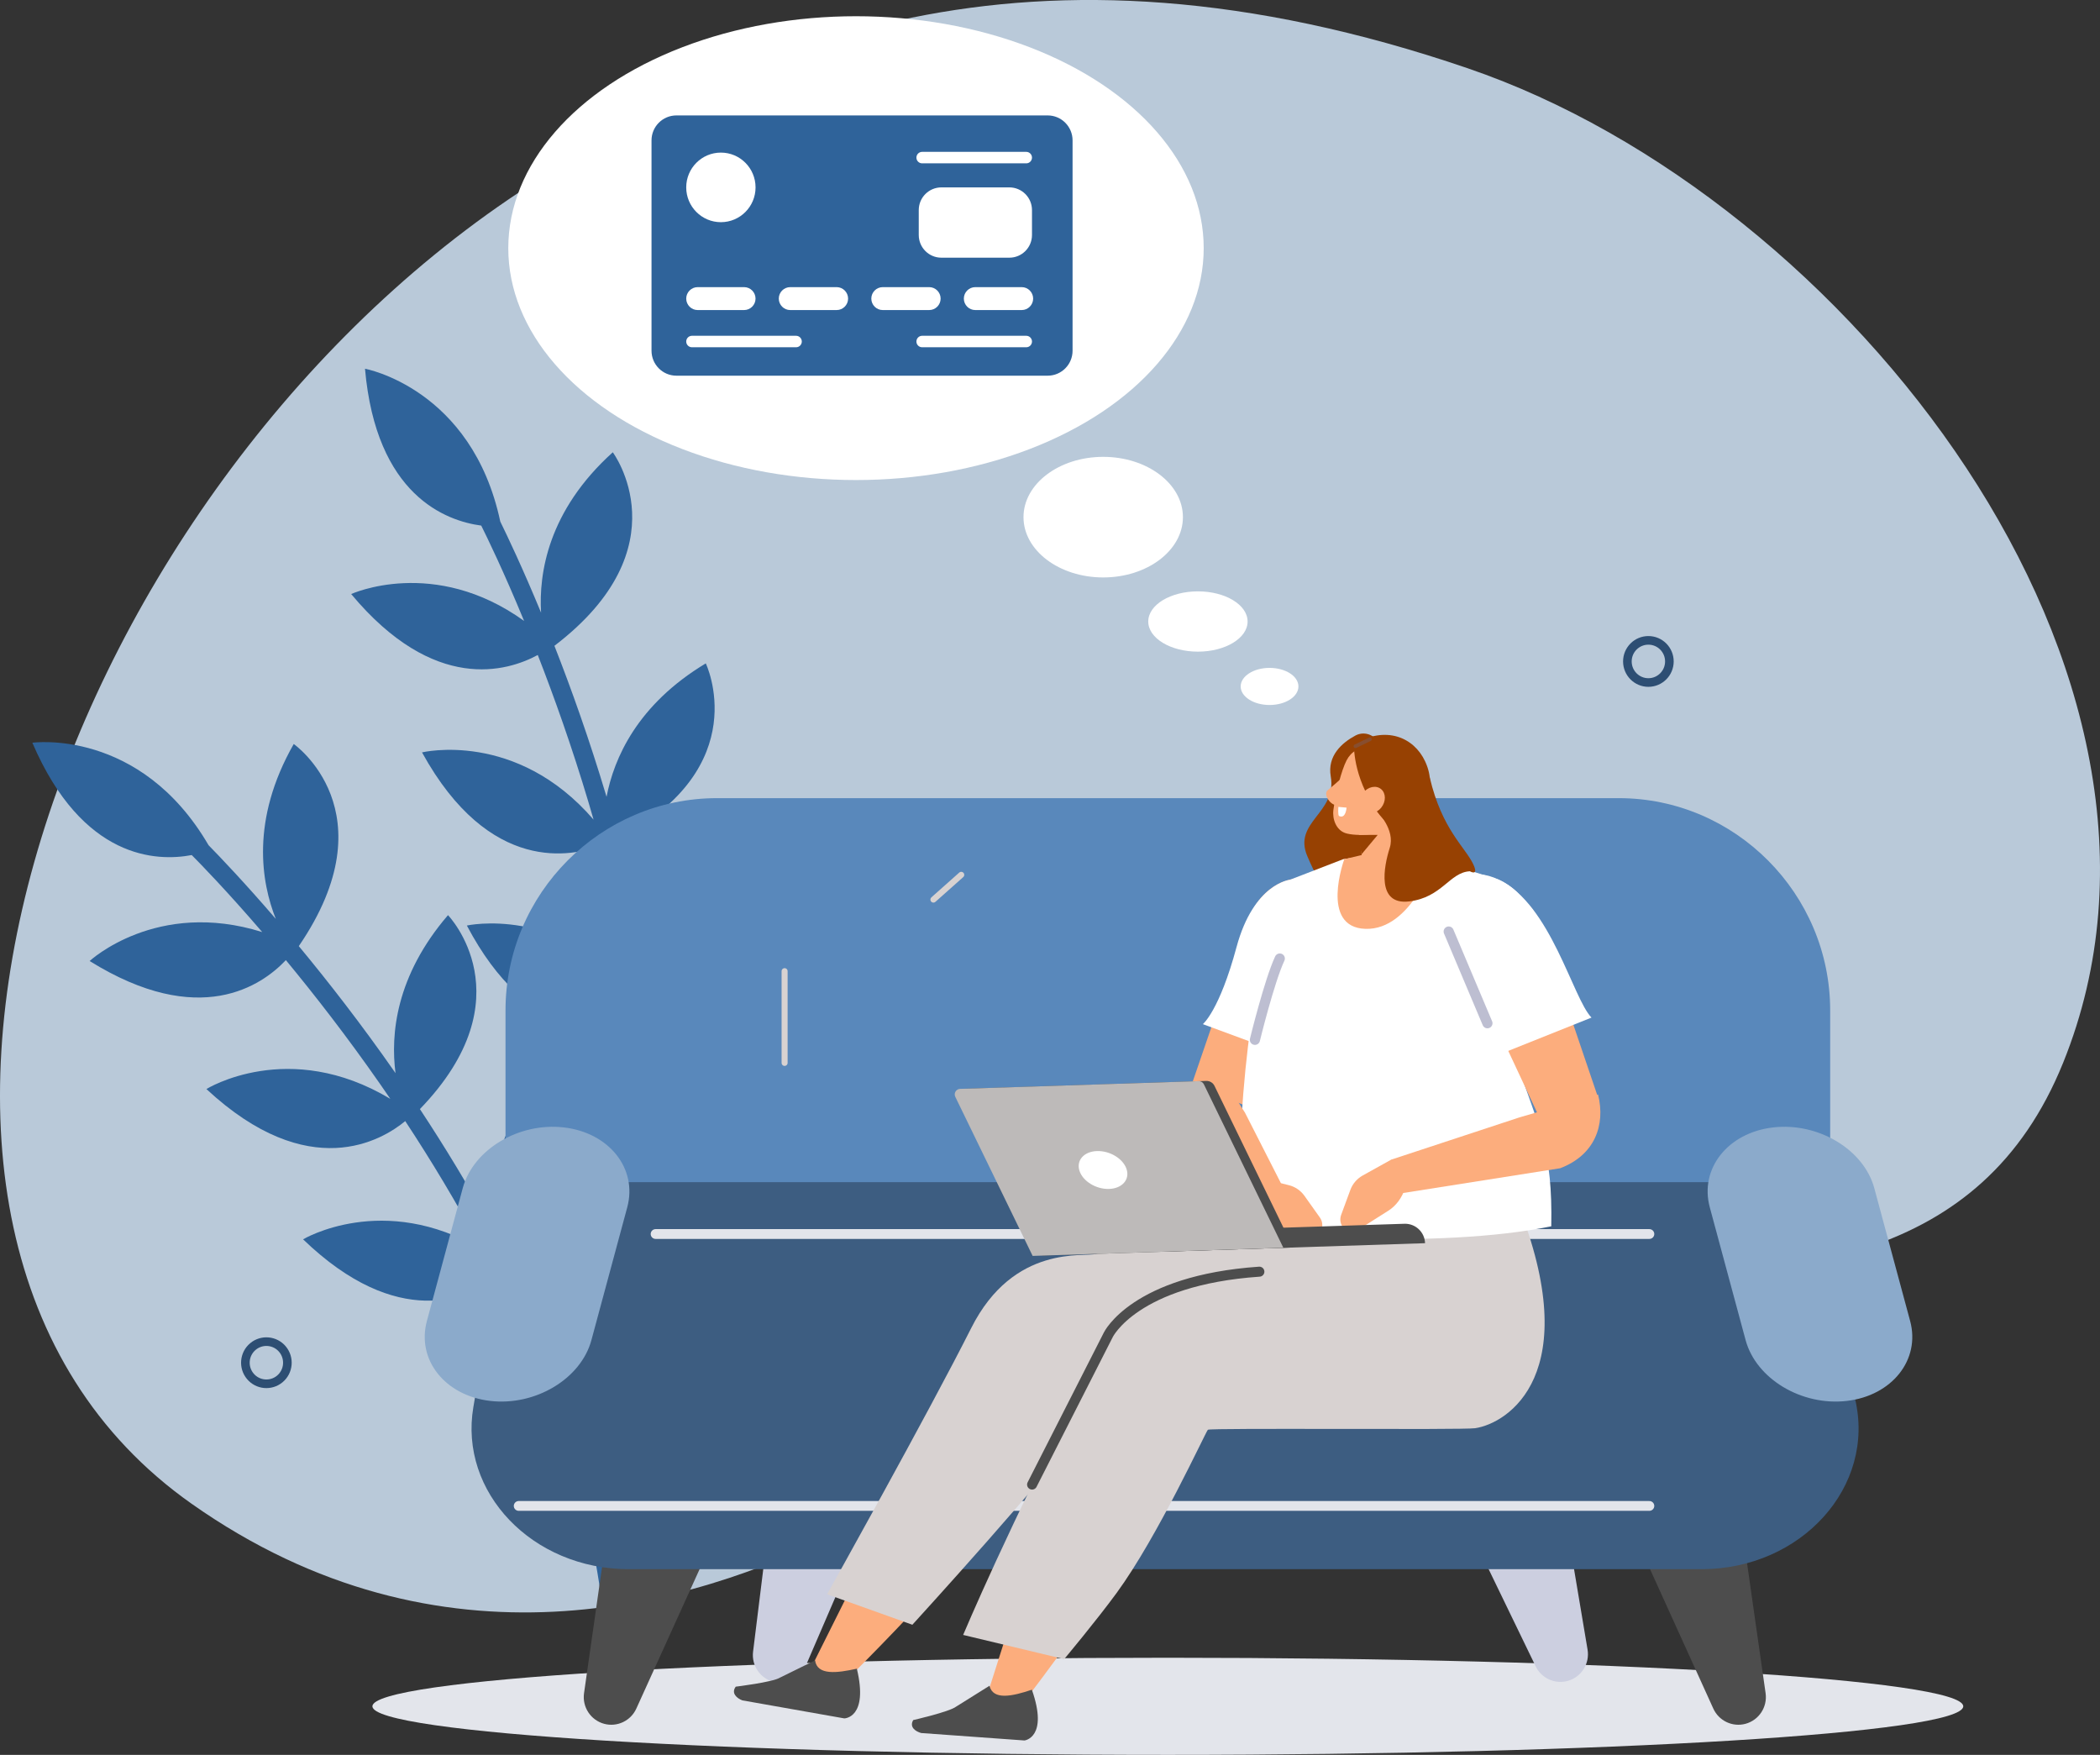
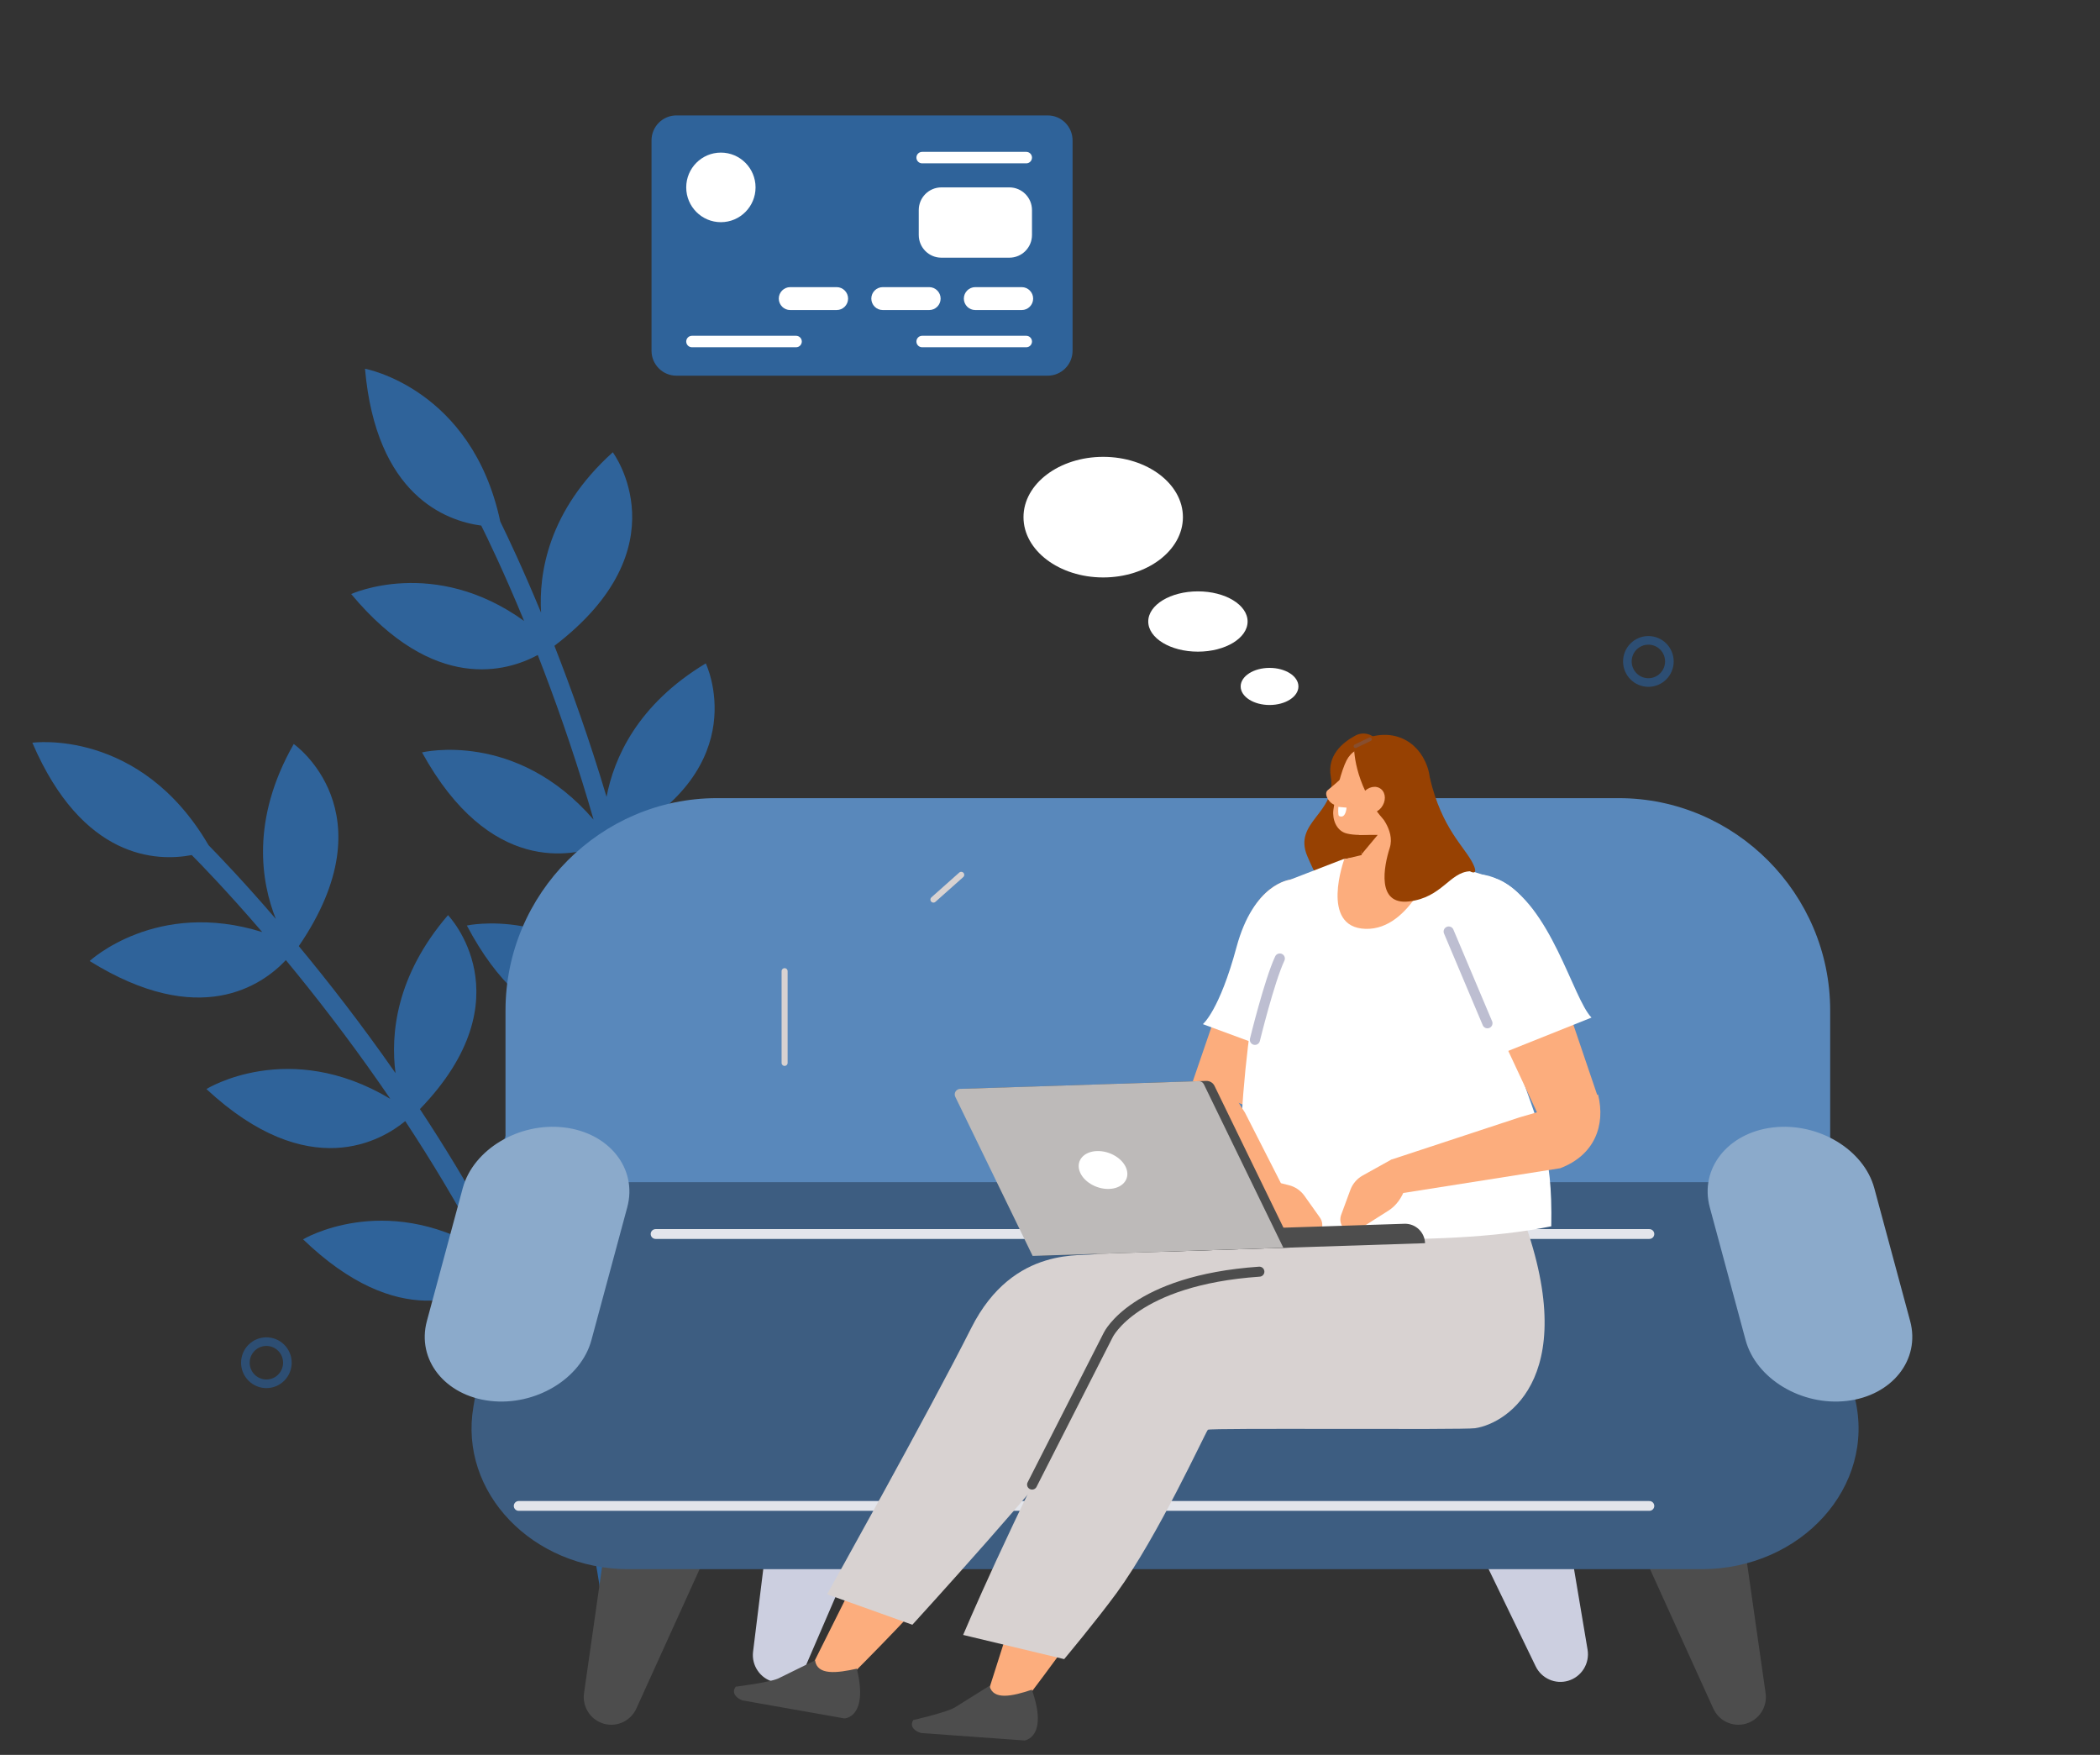
<svg xmlns="http://www.w3.org/2000/svg" width="529" height="442" viewBox="0 0 529 442" fill="none">
  <rect x="0" y="0" width="529" height="442" fill="#333333" stroke="none" />
  <g clip-path="url(#clip0_85_4317)">
-     <path d="M369.821 17.231C465.11 49.771 559.351 169.699 519.712 267.681C478.367 369.881 326.131 281.075 253.201 354.701C240.875 367.142 227.029 377.989 211.414 385.88C174.417 404.577 111.12 423.058 48.23 378.725C-49.242 310.005 12.554 126.586 130.919 48.334C187.489 10.934 258.102 -20.922 369.821 17.225V17.231Z" fill="#B9C9D9" />
    <path d="M137.996 269.475C124.122 285.024 122.865 300.164 124.157 309.942C118.145 298.832 111.859 288.558 105.777 279.346C132.939 251.245 112.854 230.498 112.854 230.498C99.69 245.807 98.363 260.515 99.632 270.287C99.602 270.246 99.573 270.205 99.544 270.164C91.03 257.951 82.632 247.18 75.269 238.302C98.421 204.447 73.995 187.392 73.995 187.392C63.059 206.568 65.853 222.327 69.473 231.439C61.54 222.221 55.394 215.796 52.537 212.882C35.269 183.274 8.148 187.07 8.148 187.07C20.789 216.515 39.529 217.029 48.3 215.364C50.541 217.619 57.169 224.423 66.056 234.762C39.401 226.398 22.582 242.052 22.582 242.052C50.285 259.283 66.027 248.179 72.01 241.824C79.215 250.539 87.404 261.058 95.709 272.98C96.57 274.218 97.443 275.485 98.322 276.77C72.691 261.403 51.996 274.3 51.996 274.3C77.865 298.335 96.302 287.15 102.082 282.372C108.46 292.051 115.054 302.915 121.299 314.667C96.553 300.07 76.346 312.149 76.346 312.149C100.266 335.21 118.18 326.974 125.099 322.027C137.973 347.657 148.757 377.002 152.046 407.282C152.185 408.59 153.361 409.536 154.664 409.396C154.926 409.367 155.171 409.297 155.398 409.192C156.306 408.777 156.882 407.813 156.771 406.762C153.384 375.571 142.239 345.42 128.993 319.188C158.174 291.098 137.996 269.469 137.996 269.469V269.475Z" fill="#2F639A" />
    <path d="M189.475 212.017C171.439 222.414 165.515 236.391 163.681 246.081C161.446 233.64 158.688 221.906 155.795 211.24C190.371 193.109 177.789 167.088 177.789 167.088C160.504 177.479 154.643 191.024 152.792 200.703C152.781 200.656 152.763 200.609 152.751 200.557C148.485 186.275 143.876 173.408 139.663 162.66C172.231 137.807 154.364 113.917 154.364 113.917C137.986 128.677 135.711 144.524 136.299 154.314C131.649 143.064 127.819 135.027 126.021 131.358C118.88 97.808 91.945 92.872 91.945 92.872C94.745 124.811 112.373 131.201 121.225 132.381C122.645 135.225 126.818 143.776 132.021 156.393C109.329 140.056 88.465 149.623 88.465 149.623C109.382 174.71 127.802 169.12 135.466 164.973C139.581 175.516 144.068 188.086 148.229 202.017C148.66 203.466 149.091 204.943 149.521 206.439C129.99 183.781 106.309 189.506 106.309 189.506C123.355 220.475 144.365 215.662 151.343 212.945C154.375 224.143 157.239 236.537 159.497 249.662C140.565 228.009 117.605 233.114 117.605 233.114C133.109 262.541 152.693 260.363 160.806 257.851C165.014 286.238 166.085 317.499 159.735 347.288C159.462 348.573 160.277 349.841 161.563 350.121C161.819 350.174 162.075 350.186 162.319 350.162C163.309 350.051 164.159 349.321 164.38 348.287C170.915 317.604 169.763 285.467 165.386 256.385C201.871 238.903 189.481 212.011 189.481 212.011L189.475 212.017Z" fill="#2F639A" />
    <path d="M180.609 350.18H407.76C437.058 350.18 461.03 326.121 461.03 296.717V254.492C461.03 225.089 437.058 201.03 407.76 201.03H180.609C151.312 201.03 127.34 225.089 127.34 254.492V296.717C127.34 326.121 151.312 350.18 180.609 350.18Z" fill="#5988BB" />
    <path d="M347.588 187.94C346.866 185.277 343.869 183.957 341.442 185.259C338.055 187.082 334.312 190.329 335.226 195.58C336.833 204.786 325.635 207.011 329.325 215.65C333.015 224.295 334.522 224.295 334.522 224.295L353.314 217.134L349.502 195.031L347.582 187.934L347.588 187.94Z" fill="#974102" />
    <path d="M415.236 171.907C418.157 171.907 420.526 169.529 420.526 166.597C420.526 163.665 418.157 161.288 415.236 161.288C412.314 161.288 409.945 163.665 409.945 166.597C409.945 169.529 412.314 171.907 415.236 171.907Z" stroke="#2D4E73" stroke-width="2.17" stroke-miterlimit="10" stroke-linecap="round" />
    <path d="M70.495 347.303C72.737 345.424 73.037 342.075 71.165 339.824C69.292 337.574 65.956 337.272 63.713 339.152C61.471 341.031 61.17 344.379 63.043 346.63C64.915 348.881 68.252 349.182 70.495 347.303Z" stroke="#2D4E73" stroke-width="2.17" stroke-miterlimit="10" stroke-linecap="round" />
    <path fill-rule="evenodd" clip-rule="evenodd" d="M206.487 61.184C206.487 64.117 204.118 66.494 201.197 66.494C198.275 66.494 195.906 64.117 195.906 61.184C195.906 58.252 198.275 55.875 201.197 55.875C204.118 55.875 206.487 58.252 206.487 61.184Z" stroke="#2D4E73" stroke-width="2.17" stroke-miterlimit="10" stroke-linecap="round" />
-     <path d="M294.184 442C404.844 442 494.552 436.524 494.552 429.769C494.552 423.014 404.844 417.538 294.184 417.538C183.524 417.538 93.816 423.014 93.816 429.769C93.816 436.524 183.524 442 294.184 442Z" fill="#E3E5EB" />
    <path d="M152.201 434.179C148.808 433.268 146.626 429.956 147.121 426.463L152.545 388.473L176.4 394.857L160.297 430.336C158.894 433.431 155.466 435.055 152.196 434.179H152.201Z" fill="#4D4D4D" />
    <path d="M439.684 434.179C443.082 433.268 445.259 429.956 444.764 426.463L439.34 388.473L415.484 394.857L431.588 430.336C432.991 433.431 436.419 435.055 439.689 434.179H439.684Z" fill="#4D4D4D" />
    <path d="M395.029 423.338C398.398 422.345 400.499 418.975 399.917 415.5L393.556 377.656L369.863 384.63L386.84 419.699C388.318 422.754 391.781 424.296 395.034 423.338H395.029Z" fill="#CCCFE0" />
    <path d="M194.927 423.63C191.517 422.783 189.271 419.512 189.701 416.013L194.41 377.924L218.382 383.859L202.947 419.635C201.603 422.754 198.21 424.442 194.922 423.63H194.927Z" fill="#CCCFE0" />
    <path d="M158.372 395.231H428.59C453.808 395.231 472.594 374.367 467.281 352.271L454.163 297.745H128.912L119.245 354.385C115.578 375.868 134.126 395.231 158.366 395.231H158.372Z" fill="#3D5D81" />
    <path d="M123.476 352.849C112.081 351.523 104.905 342.464 107.536 332.721L116.562 299.275C119.193 289.533 130.67 282.64 142.065 283.966C153.461 285.292 160.637 294.351 158.006 304.094L148.979 337.54C146.349 347.283 134.872 354.175 123.476 352.849Z" fill="#8BAACB" />
    <path d="M415.486 310.812H165.148" stroke="#E3E5EB" stroke-width="2.47" stroke-linecap="round" stroke-linejoin="round" />
    <path d="M415.484 379.297H130.664" stroke="#E3E5EB" stroke-width="2.47" stroke-linecap="round" stroke-linejoin="round" />
    <path d="M465.233 352.849C476.629 351.523 483.805 342.464 481.174 332.721L472.147 299.275C469.517 289.533 458.04 282.64 446.644 283.966C435.249 285.292 428.073 294.351 430.704 304.094L439.73 337.54C442.361 347.283 453.838 354.175 465.233 352.849Z" fill="#8BAACB" />
    <path fill-rule="evenodd" clip-rule="evenodd" d="M369.094 357.177L299.354 357.738L298.266 339.806L344.487 314.375L371.719 307.751L380.163 303.382C393.235 318.831 388.416 356.436 369.088 357.172L369.094 357.177Z" fill="#FCAD7D" />
    <path fill-rule="evenodd" clip-rule="evenodd" d="M329.883 349.485L264.496 355.513L250.371 335.058L270.875 322.57L332.507 299.696L343.81 312.097C356.887 326.448 349.21 347.055 329.883 349.485Z" fill="#FCAD7D" />
    <path fill-rule="evenodd" clip-rule="evenodd" d="M286.092 340.285C286.092 340.285 274.388 339.497 257.452 371.792C248.175 389.49 208.838 427.474 208.838 427.474L204.02 420.686L249.007 330.653C252.616 324.164 259.687 319.427 267.008 318.586L287.471 316.232L286.086 340.285H286.092Z" fill="#FCAD7D" />
    <path fill-rule="evenodd" clip-rule="evenodd" d="M205.329 418.198L196.442 422.561C194.568 423.706 185.338 424.822 185.338 424.822C184.115 426.463 185.617 427.754 187.002 428.274L212.685 432.812C212.685 432.812 218.831 432.754 215.845 420.289C210.782 421.428 205.835 421.995 205.323 418.198H205.329Z" fill="#4D4D4D" />
    <path fill-rule="evenodd" clip-rule="evenodd" d="M315.65 340.349C315.65 340.349 303.958 341.29 291.911 375.722C285.311 394.589 252.051 436.218 252.051 436.218L247.703 429.991L277.565 336.261C280.19 329.31 286.493 323.591 293.616 321.681L313.52 316.349L315.656 340.349H315.65Z" fill="#FCAD7D" />
    <path fill-rule="evenodd" clip-rule="evenodd" d="M249.255 424.594L240.862 429.845C239.11 431.177 230.049 433.233 230.049 433.233C229.001 434.991 230.625 436.118 232.057 436.498L258.072 438.373C258.072 438.373 264.183 437.683 259.934 425.587C255.016 427.24 250.151 428.314 249.255 424.588V424.594Z" fill="#4D4D4D" />
    <path fill-rule="evenodd" clip-rule="evenodd" d="M242.621 411.79L268.072 417.883C268.072 417.883 276.091 408.309 281.289 401.212C291.706 386.978 303.718 360.629 304.271 360.115C304.824 359.607 368.395 360.197 371.584 359.724C379.883 358.503 399.398 346.067 382.275 303.101L303.887 324.613C303.887 324.613 285.205 327.505 281.248 334.146C278.687 338.445 276.12 342.551 272.716 348.982C254.75 382.959 242.621 411.79 242.621 411.79Z" fill="#D8D2D1" />
    <path fill-rule="evenodd" clip-rule="evenodd" d="M208.344 401.545L229.831 409.226C229.831 409.226 266.275 369.315 271.653 360.337C277.024 351.36 370.649 345.536 370.649 345.536L364.143 302.856L309.441 305.677C309.441 305.677 278.887 314.912 276.134 315.811C273.381 316.711 255.38 313.189 244.654 334.497C233.928 355.805 208.344 401.551 208.344 401.551V401.545Z" fill="#D8D2D1" />
    <path fill-rule="evenodd" clip-rule="evenodd" d="M300.18 273.207L314.171 232.443C317.389 222.566 326.98 218.302 334.331 223.471C337.229 225.51 338.178 230.066 336.467 233.705L315.154 279.025L300.18 273.207Z" fill="#FCAD7D" />
    <path fill-rule="evenodd" clip-rule="evenodd" d="M324.944 221.584L338.353 216.403L349.952 214.657L355.667 214.698L377.608 221.59C385.029 224.984 388.695 233.395 386.152 241.198L381.642 266.291C387.886 284.906 391.128 289.492 390.773 308.866C362.587 314.725 314.154 311.349 311.82 308.837C312.21 270.059 315.784 241.42 324.944 221.584Z" fill="white" />
    <path d="M338.63 216.415C338.63 216.415 332.356 233.582 343.967 233.95C355.583 234.318 361.357 216.497 361.357 216.497L352.767 212.998L338.624 216.415H338.63Z" fill="#FCAD7D" />
    <path fill-rule="evenodd" clip-rule="evenodd" d="M387.823 281.554L370.2 243.856C365.806 234.826 369.869 225.995 378.738 225.294C382.23 225.019 386.031 227.723 387.264 231.368L402.67 276.741L387.817 281.56L387.823 281.554Z" fill="#FCAD7D" />
    <path fill-rule="evenodd" clip-rule="evenodd" d="M402.558 275.678C404.496 283.446 401.668 290.969 393.014 294.246L348.363 301.285L350.476 292.073L382.759 281.437L402.564 275.678H402.558Z" fill="#FCAD7D" />
    <path fill-rule="evenodd" clip-rule="evenodd" d="M305.821 267.997C300.548 273.809 298.965 281.653 303.825 288.581L315.47 304.427L323.67 299.977L313.619 280.251L305.821 267.991V267.997Z" fill="#FCAD7D" />
    <path d="M350.469 292.068L343.269 296.075C341.832 296.875 340.726 298.166 340.156 299.714L337.845 305.987C337.042 308.171 338.66 310.49 340.982 310.479L349.747 304.93C351.679 303.709 353.186 301.67 353.955 299.235L355.235 295.175L350.469 292.068Z" fill="#FCAD7D" />
    <path d="M316.646 296.53L324.643 298.505C326.243 298.896 327.646 299.854 328.6 301.197L332.471 306.641C333.821 308.539 332.86 311.203 330.614 311.804L320.708 308.755C318.52 308.084 316.541 306.513 315.162 304.363L312.863 300.783L316.652 296.53H316.646Z" fill="#FCAD7D" />
    <path fill-rule="evenodd" clip-rule="evenodd" d="M358.979 313.124L292.335 315.286L292.172 310.227L353.776 308.23C356.563 308.142 358.891 310.332 358.979 313.13V313.124Z" fill="#4D4D4D" />
    <path fill-rule="evenodd" clip-rule="evenodd" d="M325.728 314.205L262.576 316.25L242.148 274.247L303.857 272.249C304.736 272.22 305.55 272.711 305.94 273.505L325.734 314.205H325.728Z" fill="#4D4D4D" />
    <path fill-rule="evenodd" clip-rule="evenodd" d="M323.279 314.281L260.127 316.325L240.642 276.256C240.2 275.351 240.84 274.287 241.847 274.252L301.961 272.307C302.508 272.29 303.014 272.594 303.253 273.09L323.285 314.281H323.279Z" fill="#BDBAB9" />
    <path fill-rule="evenodd" clip-rule="evenodd" d="M283.797 294.497C284.635 297.132 282.65 299.351 279.374 299.456C276.097 299.561 272.757 297.511 271.919 294.877C271.08 292.243 273.065 290.023 276.342 289.918C279.618 289.813 282.959 291.863 283.797 294.497Z" fill="white" />
    <path d="M259.988 373.923L279.194 336.184C279.194 336.184 285.834 322.458 317.244 320.297" stroke="#4D4D4D" stroke-width="2.52" stroke-linecap="round" stroke-linejoin="round" />
    <path fill-rule="evenodd" clip-rule="evenodd" d="M365.899 237.069L377.44 265.678L400.906 256.303C396.191 251.484 390.715 227.869 377.603 221.59C363.187 214.686 365.893 237.069 365.893 237.069H365.899Z" fill="white" />
    <path fill-rule="evenodd" clip-rule="evenodd" d="M324.943 221.584C324.943 221.584 315.806 222.513 311.487 238.547C307.169 254.58 303.008 257.951 303.008 257.951L320.566 264.434L332.829 231.099L324.943 221.584Z" fill="white" />
    <path d="M316.121 261.899C316.121 261.899 319.724 247.127 322.383 241.426" stroke="#BDBED1" stroke-width="2.56" stroke-linecap="round" stroke-linejoin="round" />
    <path d="M374.688 257.723L364.934 234.627" stroke="#BDBED1" stroke-width="2.56" stroke-linecap="round" stroke-linejoin="round" />
    <path fill-rule="evenodd" clip-rule="evenodd" d="M338.748 195.201C338.701 195.312 337.043 196.912 334.464 199.015C333.184 200.06 335.302 203.086 336.845 202.747C338.387 202.408 340.948 197.882 340.948 197.882L338.742 195.201H338.748Z" fill="#FCAD7D" />
    <path fill-rule="evenodd" clip-rule="evenodd" d="M341.746 205.791C341.746 205.791 342.834 213.974 343.731 220.755C343.969 222.56 345.151 224.096 346.821 224.768C348.491 225.44 350.389 225.148 351.785 224.003C352.245 223.629 352.687 223.261 353.112 222.916C355.027 221.345 355.883 218.793 355.301 216.369C353.811 210.148 351.105 198.811 351.105 198.811L341.752 205.796L341.746 205.791Z" fill="#FCAD7D" />
    <path fill-rule="evenodd" clip-rule="evenodd" d="M341.969 210.293L342.993 215.153L347.044 210.293H341.969Z" fill="#974102" />
    <path fill-rule="evenodd" clip-rule="evenodd" d="M355.247 196.999C356.016 194.704 354.811 192.221 352.553 191.445C350.143 190.621 347.105 189.575 344.696 188.752C342.438 187.981 340.325 189.359 339.213 191.503C337.904 194.038 336.449 199.721 335.89 203.979C335.576 206.38 336.629 209.055 338.888 209.826C341.297 210.65 349.305 210.796 351.47 206.66C353.117 203.512 354.118 200.375 355.253 196.999H355.247Z" fill="#FCAD7D" />
-     <path fill-rule="evenodd" clip-rule="evenodd" d="M359.782 202.122C360.288 198.576 360.783 195.592 358.99 191.754C356.144 185.656 349.056 182.701 341.083 187.426C341.083 187.426 340.605 195.352 346.879 204.376C348.939 207.338 351.279 208.728 353.467 208.705C353.467 208.705 359.107 206.871 359.782 202.128V202.122Z" fill="#974102" />
+     <path fill-rule="evenodd" clip-rule="evenodd" d="M359.782 202.122C360.288 198.576 360.783 195.592 358.99 191.754C356.144 185.656 349.056 182.701 341.083 187.426C341.083 187.426 340.605 195.352 346.879 204.376C348.939 207.338 351.279 208.728 353.467 208.705V202.122Z" fill="#974102" />
    <path fill-rule="evenodd" clip-rule="evenodd" d="M347.95 203.413C346.722 204.967 344.702 205.393 343.439 204.365C342.176 203.337 342.147 201.246 343.375 199.692C344.603 198.138 346.623 197.712 347.885 198.74C349.148 199.768 349.178 201.859 347.95 203.413Z" fill="#FCAD7D" />
    <path fill-rule="evenodd" clip-rule="evenodd" d="M337.147 203.232L339.201 203.419C339.201 203.419 339.038 206.322 337.327 205.533C336.966 205.364 337.147 203.232 337.147 203.232Z" fill="white" />
    <path d="M346.879 204.371C346.879 204.371 351.558 208.939 350.08 213.559C348.602 218.179 346.664 228.033 354.969 227.04C363.274 226.053 365.148 219.704 370.269 219.447C370.269 219.447 372.603 220.825 371.113 217.665C369.064 213.325 363.25 208.956 360.166 195.843L354.969 199.412L346.879 204.371Z" fill="#974102" />
    <path d="M341.453 187.952L345.096 186.194" stroke="#874E2F" stroke-width="0.93" stroke-linecap="round" stroke-linejoin="round" />
    <path d="M197.645 244.609V267.711" stroke="#D8D2D1" stroke-width="1.52" stroke-linecap="round" stroke-linejoin="round" />
    <path d="M235.133 226.579L242.14 220.346" stroke="#D8D2D1" stroke-width="1.52" stroke-linecap="round" stroke-linejoin="round" />
-     <ellipse cx="215.629" cy="62.499" rx="87.59" ry="58.41" fill="white" />
    <ellipse cx="277.903" cy="130.254" rx="20.079" ry="15.187" fill="white" />
    <ellipse cx="301.763" cy="156.539" rx="12.513" ry="7.593" fill="white" />
    <ellipse cx="319.806" cy="172.894" rx="7.275" ry="4.673" fill="white" />
    <path d="M263.917 29.072H170.389C166.927 29.072 164.121 31.889 164.121 35.363V88.333C164.121 91.808 166.927 94.624 170.389 94.624H263.917C267.379 94.624 270.185 91.808 270.185 88.333V35.363C270.185 31.889 267.379 29.072 263.917 29.072Z" fill="#2F639A" />
    <path d="M181.595 55.961C186.418 55.961 190.327 52.038 190.327 47.198C190.327 42.358 186.418 38.434 181.595 38.434C176.773 38.434 172.863 42.358 172.863 47.198C172.863 52.038 176.773 55.961 181.595 55.961Z" fill="white" />
    <path d="M254.266 47.198H237.135C233.988 47.198 231.438 49.758 231.438 52.916V59.187C231.438 62.344 233.988 64.904 237.135 64.904H254.266C257.412 64.904 259.963 62.344 259.963 59.187V52.916C259.963 49.758 257.412 47.198 254.266 47.198Z" fill="white" />
    <path d="M200.539 87.466H174.304C173.514 87.466 172.863 86.818 172.863 86.02C172.863 85.228 173.509 84.575 174.304 84.575H200.539C201.329 84.575 201.979 85.223 201.979 86.02C201.979 86.813 201.334 87.466 200.539 87.466Z" fill="white" />
    <path d="M258.523 87.466H232.288C231.498 87.466 230.848 86.818 230.848 86.02C230.848 85.228 231.493 84.575 232.288 84.575H258.523C259.313 84.575 259.964 85.223 259.964 86.02C259.964 86.813 259.318 87.466 258.523 87.466Z" fill="white" />
    <path d="M258.523 41.141H232.288C231.498 41.141 230.848 40.493 230.848 39.695C230.848 38.903 231.493 38.249 232.288 38.249H258.523C259.313 38.249 259.964 38.898 259.964 39.695C259.964 40.488 259.318 41.141 258.523 41.141Z" fill="white" />
-     <path d="M187.446 78.094H175.739C174.155 78.094 172.863 76.793 172.863 75.208C172.863 73.617 174.16 72.321 175.739 72.321H187.446C189.031 72.321 190.322 73.622 190.322 75.208C190.322 76.798 189.026 78.094 187.446 78.094Z" fill="white" />
    <path d="M210.763 78.094H199.056C197.471 78.094 196.18 76.793 196.18 75.208C196.18 73.617 197.476 72.321 199.056 72.321H210.763C212.347 72.321 213.638 73.622 213.638 75.208C213.638 76.798 212.342 78.094 210.763 78.094Z" fill="white" />
    <path d="M234.071 78.094H222.364C220.78 78.094 219.488 76.793 219.488 75.208C219.488 73.617 220.785 72.321 222.364 72.321H234.071C235.656 72.321 236.947 73.622 236.947 75.208C236.947 76.798 235.651 78.094 234.071 78.094Z" fill="white" />
    <path d="M257.38 78.094H245.673C244.088 78.094 242.797 76.793 242.797 75.208C242.797 73.617 244.093 72.321 245.673 72.321H257.38C258.964 72.321 260.256 73.622 260.256 75.208C260.256 76.798 258.959 78.094 257.38 78.094Z" fill="white" />
  </g>
  <defs>
    <clipPath id="clip0_85_4317">
      <rect width="529" height="442" fill="white" />
    </clipPath>
  </defs>
</svg>